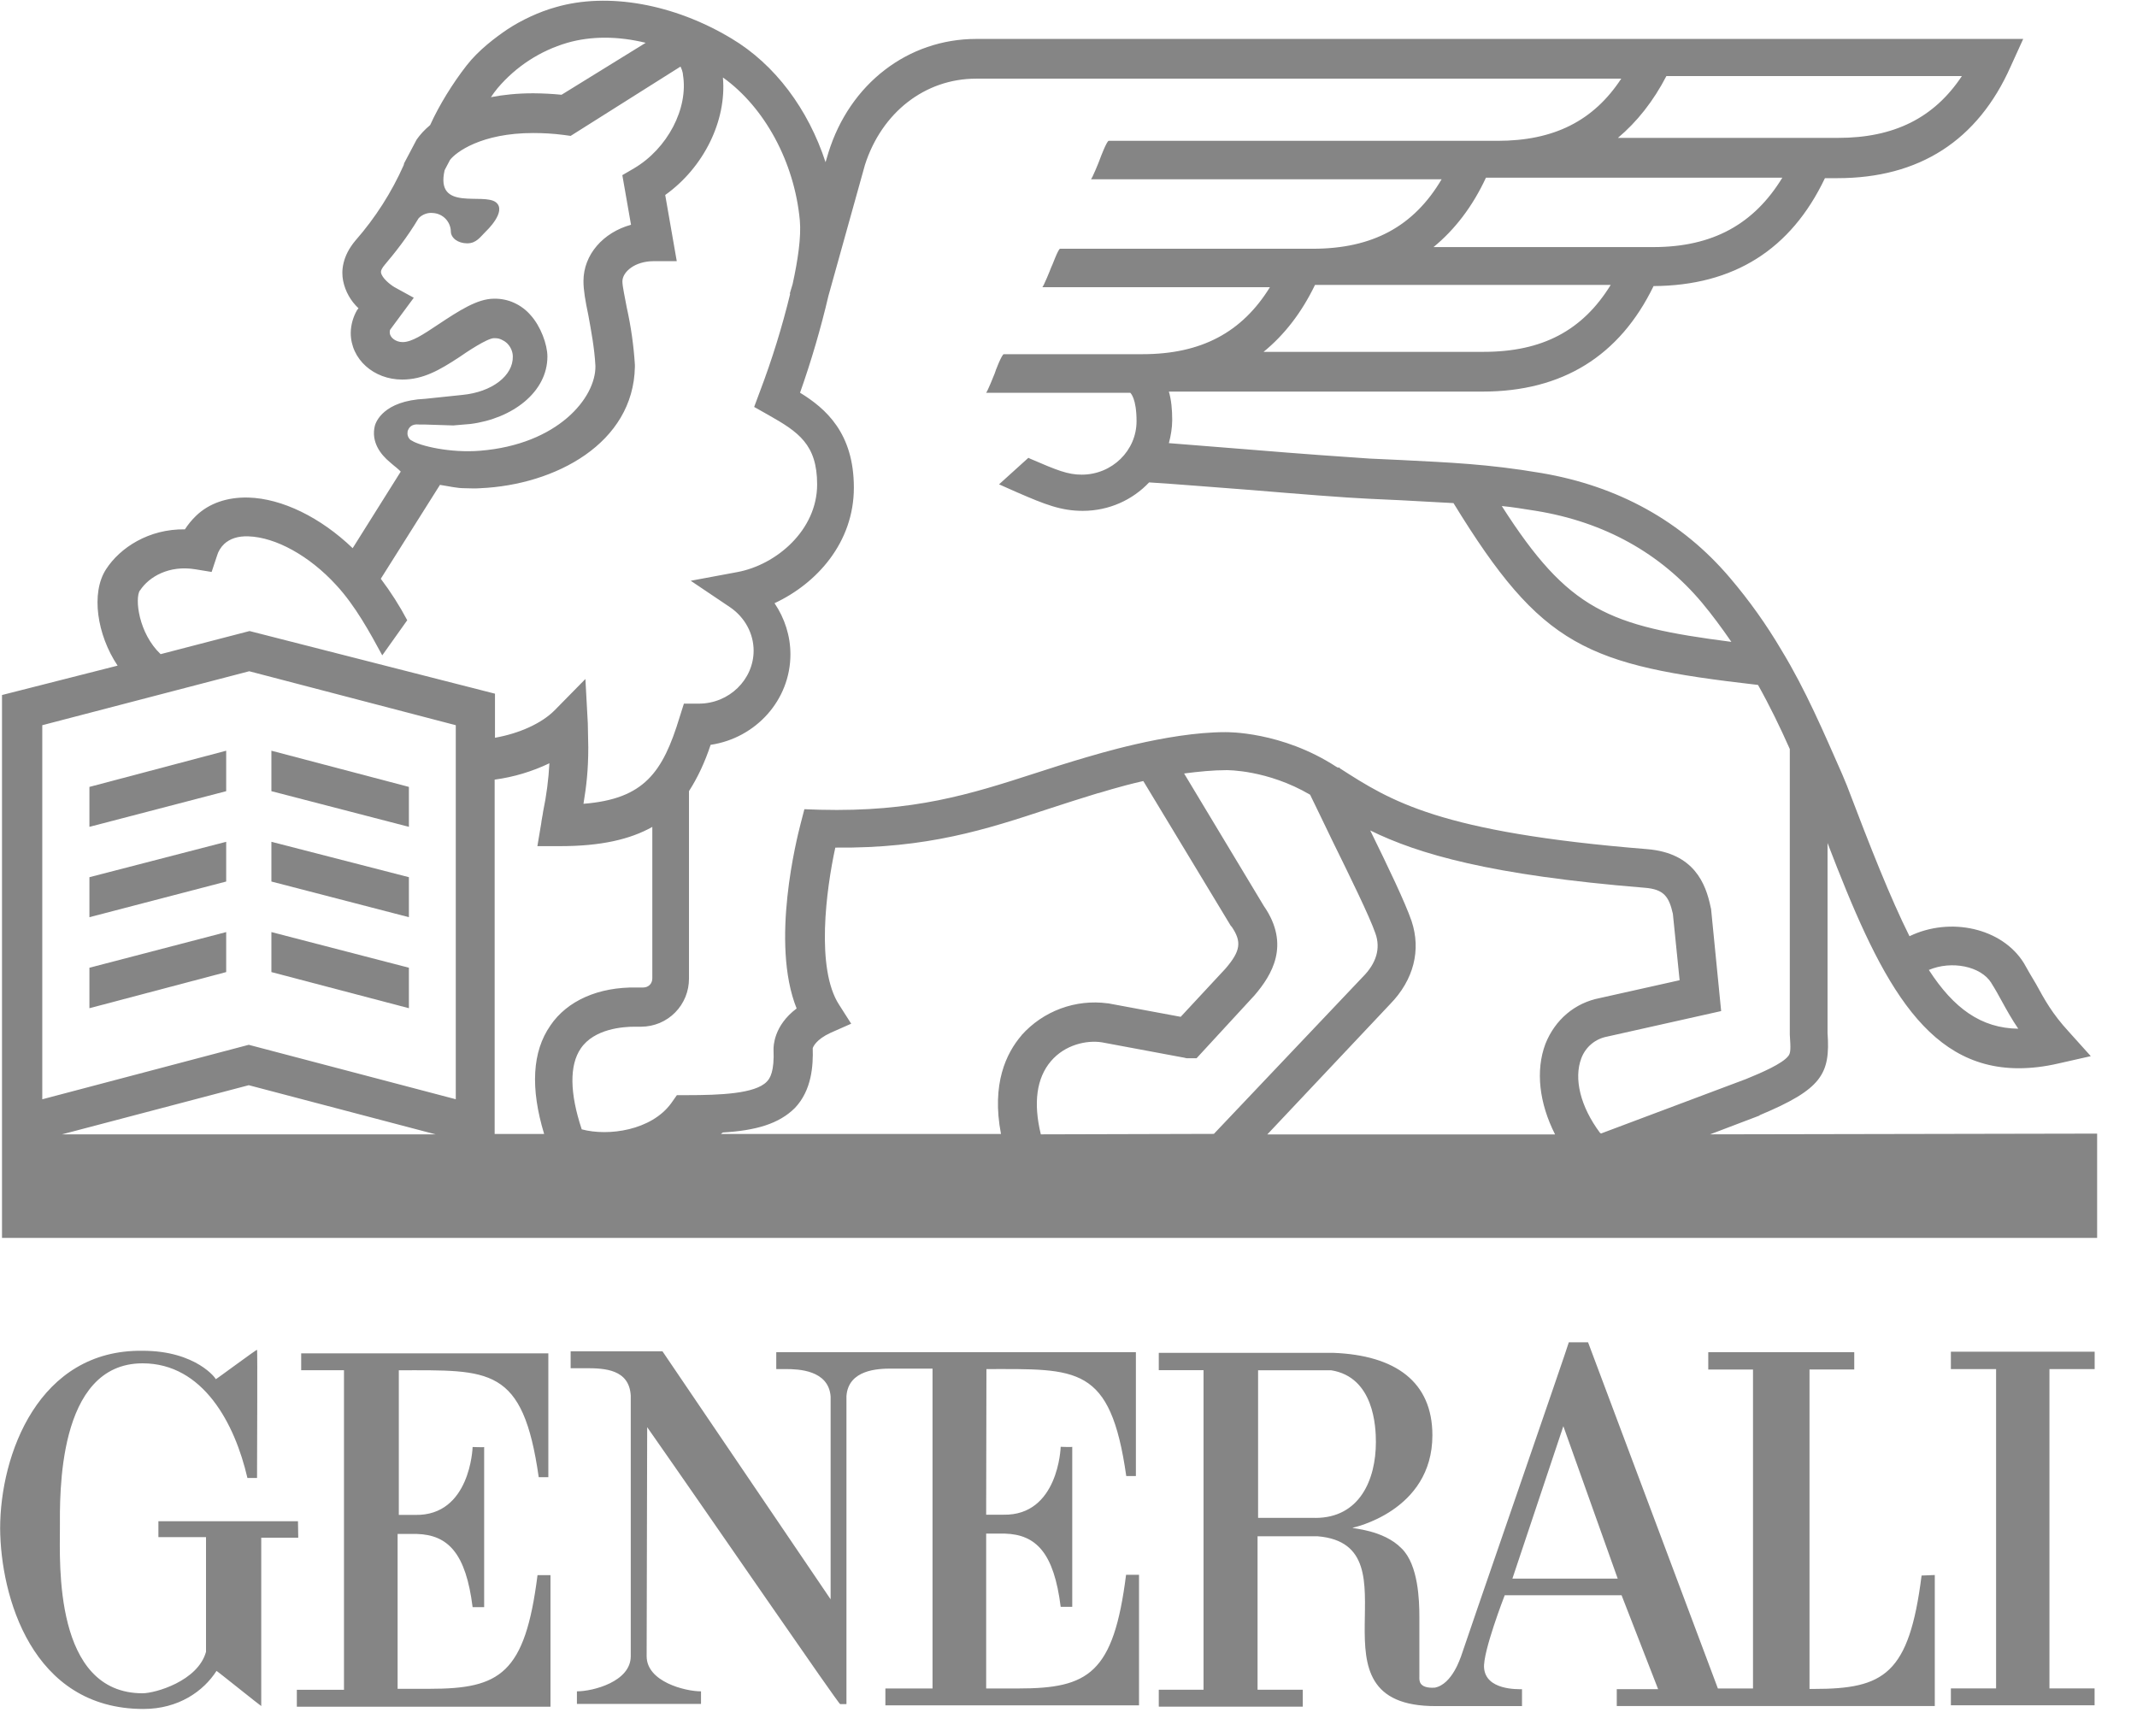
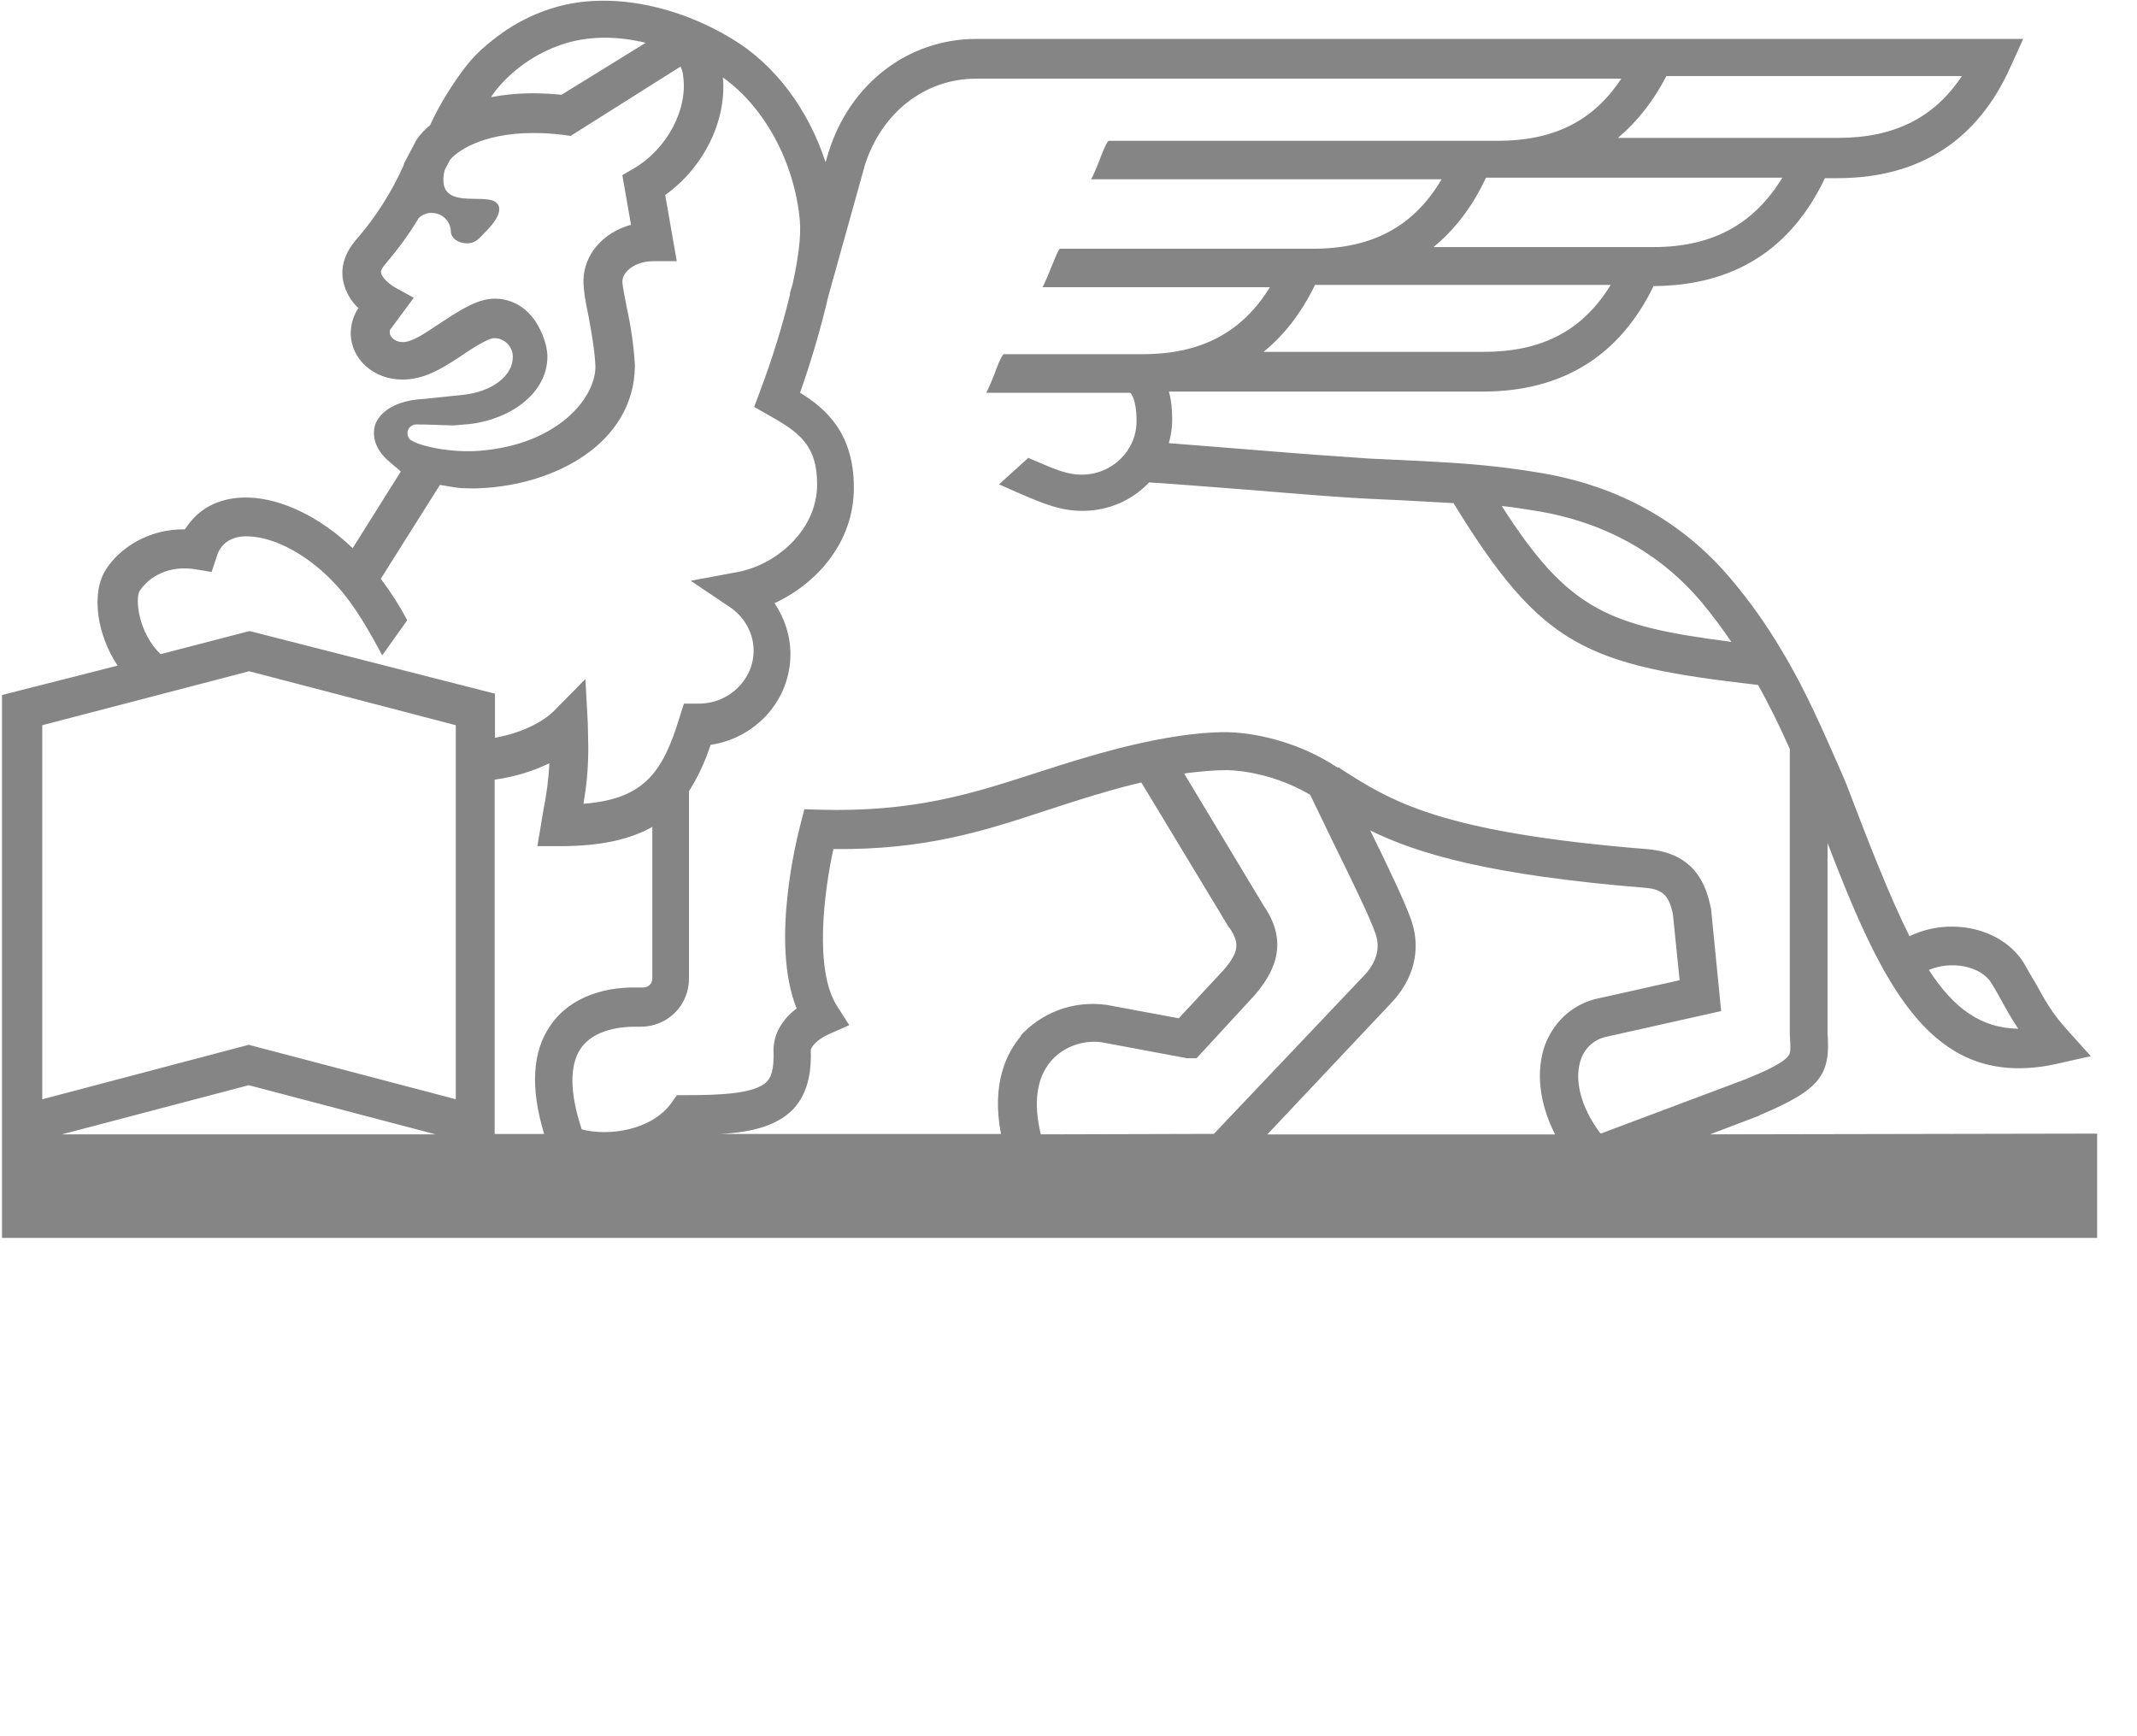
<svg xmlns="http://www.w3.org/2000/svg" fill="none" width="32px" height="26px" viewBox="0 0 32 26">
  <g clip-path="url(#a)" fill="#666" opacity=".8">
-     <path d="m6.123 11.784-2.059-0.542v0.606l2.059 0.534v-0.598zm-2.736-0.542-2.048 0.542v0.598l2.048-0.534v-0.606zm2.736 1.894-2.059-0.53v0.595l2.059 0.534v-0.599zm-2.736-0.53-2.048 0.53v0.599l2.048-0.534v-0.595zm2.736 1.886-2.059-0.534v0.599l2.059 0.541v-0.606zm-2.736-0.534-2.048 0.534v0.606l2.048-0.541v-0.599zm2.585 8.73v-2.168c1.361 0 1.858-0.066 2.095 1.601h0.144v-1.854h-3.701v0.252h0.641v4.786h-0.706v0.253h3.798v-1.97h-0.194c-0.187 1.479-0.562 1.702-1.613 1.702h-0.482v-2.319h0.288c0.468 0.014 0.734 0.289 0.835 1.096h0.173v-2.398c0 0.007-0.173 0-0.173 0 0 0.014-0.036 1.032-0.857 1.017h-0.248l-8e-4 8e-4zm-1.512 0.093h-2.088v0.238h0.713v1.717c-0.122 0.44-0.763 0.621-0.95 0.621-1.332 0-1.238-1.955-1.238-2.471 0-0.476-0.05-2.47 1.238-2.47 0.907 0 1.382 0.902 1.57 1.717h0.144c0-0.332 8e-3 -1.926 0-1.919 0-0.014-0.619 0.448-0.619 0.44 0.014 0-0.288-0.426-1.094-0.426-1.558-0.022-2.134 1.554-2.134 2.662 0.007 1.002 0.468 2.702 2.146 2.702 0.526 0 0.9-0.267 1.094-0.57 0-0.007 0.662 0.526 0.67 0.526v-2.521h0.554l-4e-3 -0.246zm24.314 0.815c-0.187 1.479-0.562 1.696-1.613 1.696h-0.065v-4.784h0.67v-0.259h-2.186v0.26h0.67v4.776h-0.526l-1.944-5.184h-0.288c8e-3 0-1.619 4.704-1.619 4.718 0-0.014-0.122 0.404-0.389 0.454-0.245 0.014-0.23-0.115-0.23-0.159v-0.902c0-0.238-0.014-0.779-0.266-1.024-0.274-0.282-0.749-0.296-0.734-0.31 0 0 1.195-0.245 1.195-1.385 0-0.801-0.554-1.198-1.483-1.234h-2.614v0.259h0.67v4.786h-0.67v0.253h2.156v-0.253h-0.677v-2.298h0.9c1.555 0.13-0.266 2.55 1.771 2.543h1.289v-0.253c-0.072 0-0.54 0.014-0.568-0.317-0.022-0.238 0.309-1.09 0.309-1.09h1.75l0.547 1.406h-0.619v0.253h4.762v-1.962l-0.198 8e-3v-8e-4zm-9.079-0.866h-0.856v-2.21h1.094c0.641 0.102 0.67 0.844 0.67 1.075 0 0.566-0.245 1.136-0.907 1.136v-8e-4zm2.952 0.91 0.763-2.283 0.814 2.283h-1.577zm-7.876-3.138c1.36 0 1.857-0.065 2.094 1.602h0.144v-1.855h-5.385v0.253h0.144c0.187 0 0.64 0.014 0.67 0.411v3.037l-2.518-3.714h-1.375v0.253h0.23c0.274 0 0.648 0.014 0.67 0.411v3.902c0 0.382-0.568 0.526-0.806 0.526v0.188h1.858v-0.188c-0.238 0-0.814-0.144-0.814-0.526l8e-3 -3.43c1 1.428 2.869 4.154 2.89 4.147h0.094v-4.613c0.029-0.397 0.475-0.411 0.67-0.411h0.619v4.79h-0.706v0.253h3.798v-1.955h-0.194c-0.187 1.479-0.562 1.702-1.613 1.702h-0.482v-2.319h0.281c0.468 0.014 0.734 0.289 0.835 1.096h0.173v-2.396c0 0.007-0.173 0-0.173 0 0 0.014-0.036 1.032-0.856 1.017h-0.26l4e-3 -2.178 8e-4 -8e-4zm16.595 0v-0.26h-2.153v0.26h0.677v4.782h-0.677v0.253h2.152v-0.253h-0.676v-4.782h0.677z" />
-     <path d="m25.602 16.989 0.742-0.282 8e-3 -8e-3c0.928-0.389 1.058-0.613 1.014-1.233v-2.842c0.756 1.97 1.426 3.373 2.862 3.373 0.187 0 0.382-0.022 0.598-0.072l0.482-0.109-0.331-0.368c-0.245-0.266-0.36-0.476-0.49-0.714-0.062-0.102-0.122-0.206-0.18-0.31-0.324-0.526-1.102-0.7-1.714-0.404-0.288-0.577-0.584-1.328-0.936-2.254l-0.072-0.173c-0.274-0.621-0.547-1.262-0.907-1.854-0.225-0.382-0.482-0.744-0.77-1.082-0.72-0.851-1.678-1.378-2.826-1.573-0.806-0.137-1.382-0.158-2.102-0.195l-0.475-0.022c-0.331-0.022-1.044-0.072-1.736-0.13l-1.266-0.101c0.029-0.108 0.05-0.231 0.05-0.346 0-0.158-0.014-0.303-0.05-0.426h4.698c1.195 0 2.052-0.534 2.56-1.58 1.202-0.007 2.058-0.548 2.566-1.616h0.187c1.224 0 2.102-0.562 2.595-1.674l0.187-0.411h-15.677c-1.022 0-1.894 0.671-2.214 1.702l-0.043 0.144c-0.259-0.793-0.756-1.464-1.411-1.854-0.864-0.519-1.85-0.692-2.624-0.469-0.259 0.072-0.518 0.195-0.727 0.332-0.18 0.122-0.432 0.31-0.612 0.541-0.208 0.267-0.41 0.592-0.547 0.894-0.086 0.072-0.151 0.144-0.202 0.217l-0.187 0.354-0.007 0.029c-0.182 0.409-0.425 0.789-0.72 1.126-0.202 0.238-0.216 0.462-0.187 0.606 0.032 0.158 0.113 0.302 0.23 0.411l-0.022 0.029c-0.059 0.103-0.092 0.22-0.094 0.339 0 0.397 0.346 0.7 0.77 0.7 0.317 0 0.562-0.144 0.85-0.332 0.115-0.08 0.425-0.288 0.526-0.288 0.058 0 0.086 0.006 0.137 0.035 0.086 0.043 0.144 0.144 0.144 0.238 0.007 0.288-0.31 0.534-0.756 0.577l-0.554 0.058c-0.634 0.029-0.742 0.354-0.756 0.404-0.058 0.238 0.08 0.426 0.23 0.549l0.05 0.043c0.065 0.05 0.108 0.094 0.108 0.094l-0.72 1.147c-0.482-0.462-1.058-0.744-1.562-0.758-0.317-8e-3 -0.59 0.086-0.784 0.274-0.063 0.061-0.119 0.129-0.166 0.202-0.54-8e-3 -0.972 0.274-1.181 0.598-0.23 0.354-0.136 0.982 0.173 1.443l-1.731 0.44v8.13h31.373v-1.562l-5.8 0.011zm4.216-2.269c0.064 0.101 0.115 0.194 0.166 0.288 0.072 0.13 0.144 0.26 0.238 0.397-0.554-0.007-0.965-0.302-1.339-0.88 0.338-0.144 0.778-0.058 0.936 0.195zm-6.818-7.07c1.022 0.166 1.865 0.634 2.488 1.378 0.15 0.18 0.294 0.375 0.438 0.584-1.842-0.238-2.437-0.469-3.438-2.034 0.158 0.014 0.324 0.043 0.512 0.072h-8e-4zm-0.785-2.381h-3.294c0.31-0.253 0.568-0.584 0.77-1.002h4.428c-0.422 0.685-1.026 1.002-1.904 1.002h-8e-4zm2.545-1.569h-3.294c0.317-0.26 0.584-0.606 0.785-1.039h4.438c-0.424 0.696-1.044 1.039-1.93 1.039zm0.194-2.561h4.424c-0.417 0.627-1.014 0.926-1.857 0.926h-3.294c0.288-0.242 0.532-0.552 0.726-0.926zm-17.502 0.18c0.274-0.323 0.636-0.559 1.043-0.678 0.353-0.102 0.756-0.102 1.174 0l-1.26 0.778c-0.141-0.014-0.282-0.021-0.424-0.022-0.238 0-0.446 0.022-0.634 0.058 0.031-0.047 0.065-0.092 0.101-0.136v-8e-4zm-1.35 5.146c0.014-0.05 0.05-0.122 0.173-0.108h0.072c0.014 0 0.18 0.007 0.44 0.014l0.258-0.022c0.626-0.08 1.152-0.476 1.152-1.01 0-0.18-0.101-0.454-0.252-0.62-0.068-0.079-0.152-0.141-0.246-0.184s-0.197-0.064-0.301-0.062c-0.252 0-0.526 0.181-0.842 0.39-0.216 0.144-0.389 0.26-0.526 0.26-0.108 0-0.194-0.072-0.194-0.144 0-0.015 0-0.03 8e-3 -0.044l0.352-0.476-0.288-0.158c-0.072-0.043-0.187-0.138-0.202-0.216-0.007-0.03 0.014-0.072 0.058-0.123 0.152-0.18 0.331-0.404 0.504-0.693 0.027-0.029 0.061-0.051 0.099-0.065 0.037-0.014 0.078-0.019 0.117-0.014 0.071 0.004 0.137 0.034 0.187 0.085 0.049 0.051 0.078 0.118 0.08 0.189 0 0.101 0.108 0.18 0.245 0.18s0.194-0.094 0.281-0.18c0 0 0.317-0.296 0.151-0.433-0.187-0.152-0.914 0.144-0.77-0.483l0.08-0.152c0.086-0.115 0.467-0.404 1.245-0.404 0.144 0 0.302 8e-3 0.461 0.029l0.101 0.014 1.645-1.038c0.017 0.034 0.029 0.07 0.036 0.108v0.011c0.086 0.504-0.23 1.11-0.734 1.406l-0.173 0.101 0.13 0.743c-0.418 0.115-0.712 0.448-0.712 0.844 0 0.137 0.028 0.296 0.072 0.505 0.042 0.231 0.093 0.498 0.107 0.765 8e-3 0.476-0.562 1.176-1.728 1.27-0.446 0.036-0.899-0.072-1.022-0.152-0.032-0.01-0.076-0.068-0.062-0.133zm-4.006 2.378c0.136-0.209 0.439-0.382 0.828-0.318l0.245 0.04 0.079-0.238c0.019-0.069 0.057-0.131 0.108-0.18 0.086-0.08 0.208-0.122 0.367-0.115 0.403 0.014 0.907 0.288 1.31 0.728 0.288 0.31 0.511 0.722 0.691 1.054l0.374-0.526c-0.115-0.217-0.248-0.425-0.396-0.621l0.886-1.406c0.144 0.022 0.252 0.05 0.367 0.05 0.043 0 0.166 0.007 0.238 0 1.122-0.05 2.293-0.671 2.314-1.818v-0.03c-0.018-0.289-0.059-0.576-0.122-0.859-0.029-0.158-0.065-0.317-0.065-0.389 0-0.144 0.187-0.304 0.468-0.304h0.346l-0.173-0.991c0.576-0.411 0.922-1.111 0.864-1.76 0.626 0.447 1.072 1.27 1.152 2.142 0.022 0.245-0.029 0.592-0.108 0.952l-0.043 0.144h0.007c-0.121 0.497-0.272 0.986-0.454 1.465l-0.086 0.231 0.216 0.122c0.446 0.252 0.727 0.44 0.727 1.038 0 0.686-0.612 1.205-1.195 1.313l-0.698 0.13 0.59 0.397c0.223 0.152 0.352 0.397 0.352 0.649 0 0.433-0.366 0.794-0.82 0.794h-0.224l-0.064 0.202c-0.252 0.83-0.533 1.226-1.44 1.298 0.043-0.26 0.072-0.498 0.072-0.844 0-0.072-0.007-0.296-0.007-0.361l-0.036-0.664-0.461 0.469c-0.194 0.195-0.526 0.346-0.893 0.411v-0.66l-3.675-0.938-1.332 0.346c-0.331-0.314-0.389-0.834-0.31-0.956v8e-4zm-1.168 8.144 2.797-0.736 2.798 0.736h-5.594zm5.896-0.526-3.099-0.815-3.092 0.816v-5.602l3.099-0.808 3.093 0.808v5.602h-8e-4zm1.418-1.104c-0.273 0.39-0.302 0.938-0.094 1.624h-0.741v-5.306c0.284-0.038 0.561-0.121 0.82-0.245-0.013 0.243-0.044 0.484-0.094 0.722-0.007 0.058-0.022 0.115-0.029 0.18l-0.057 0.339h0.345c0.605 0 1.044-0.101 1.376-0.288v2.268c0 0.08-0.058 0.137-0.138 0.137h-0.101c-0.568-0.01-1.037 0.198-1.288 0.57l-8e-4 -8e-4zm7.057 0.145c-0.231 0.267-0.454 0.728-0.31 1.479h-4.194l0.029-0.022c0.496-0.029 0.842-0.13 1.08-0.368 0.252-0.266 0.274-0.634 0.266-0.894 0.007-0.022 0.05-0.13 0.266-0.23l0.31-0.137-0.18-0.282c-0.353-0.541-0.194-1.731-0.058-2.355 1.382 0.014 2.264-0.274 3.186-0.578 0.238-0.079 0.49-0.158 0.749-0.238h0.007c0.007 0 0.288-0.094 0.67-0.181l1.31 2.168 0.014 0.014c0.151 0.224 0.136 0.361-0.094 0.628l-0.67 0.721-1.087-0.202h-0.007c-0.237-0.032-0.479-0.005-0.703 0.078-0.225 0.083-0.425 0.22-0.585 0.398zm0.287 1.486c-0.115-0.47-0.065-0.844 0.151-1.097 0.209-0.246 0.533-0.318 0.763-0.282l1.238 0.231 0.029 0.007h0.151l0.864-0.938 0.007-8e-3c0.252-0.296 0.54-0.75 0.136-1.334l-1.194-1.984c0.216-0.028 0.432-0.05 0.634-0.05 0.007 0 0.612-8e-3 1.253 0.368 0.086 0.18 0.208 0.425 0.338 0.699 0.245 0.498 0.554 1.126 0.64 1.378 0.08 0.224 0.015 0.448-0.194 0.656l-2.225 2.346-2.592 0.007zm7.7 0h-4.309l1.836-1.948c0.36-0.368 0.468-0.815 0.324-1.248-0.094-0.274-0.353-0.815-0.619-1.356 0.72 0.354 1.8 0.67 4.107 0.858 0.295 0.022 0.367 0.137 0.425 0.39l0.101 0.995-1.195 0.267c-0.374 0.072-0.67 0.324-0.814 0.685-0.151 0.4-0.094 0.888 0.144 1.357zm0.674-0.022c-0.296-0.396-0.396-0.814-0.281-1.118 0.031-0.083 0.083-0.157 0.151-0.214 0.068-0.057 0.15-0.095 0.237-0.111l1.706-0.382-0.151-1.53-0.007-0.029c-0.072-0.346-0.245-0.808-0.95-0.866-3.12-0.252-3.84-0.721-4.604-1.212 0-0.007-0.007-0.014-0.007-0.014l-0.014 8e-3 -0.029-0.015c-0.821-0.534-1.642-0.519-1.663-0.519-0.878 0-1.994 0.354-2.08 0.376-0.266 0.078-0.518 0.158-0.763 0.238-0.979 0.317-1.822 0.584-3.23 0.548l-0.23-8e-3 -0.058 0.224c-0.05 0.195-0.454 1.775-0.058 2.76-0.346 0.259-0.346 0.57-0.346 0.613 0.014 0.325-0.05 0.433-0.101 0.483-0.173 0.181-0.698 0.202-1.195 0.202h-0.151l-0.086 0.122c-0.295 0.404-0.936 0.498-1.339 0.39-0.18-0.541-0.187-0.96-0.014-1.212 0.202-0.296 0.634-0.325 0.806-0.325h0.101c0.094-5e-4 0.187-0.02 0.274-0.056 0.087-0.037 0.166-0.09 0.232-0.157s0.118-0.146 0.154-0.234 0.053-0.181 0.053-0.275v-2.806c0.13-0.202 0.238-0.433 0.324-0.693 0.677-0.101 1.195-0.67 1.195-1.356 0-0.274-0.086-0.541-0.238-0.765 0.634-0.296 1.188-0.909 1.188-1.731 0-0.815-0.418-1.183-0.806-1.421 0.168-0.475 0.31-0.96 0.425-1.45l0.547-1.962c0.252-0.786 0.9-1.291 1.664-1.291h9.661c-0.417 0.635-1.011 0.931-1.854 0.931h-5.821c-0.029 0-0.13 0.266-0.137 0.288s-0.115 0.288-0.13 0.288h5.252c-0.418 0.708-1.037 1.04-1.93 1.04h-3.783c-0.029 0-0.122 0.266-0.137 0.288-0.007 0.022-0.115 0.288-0.13 0.288h3.409c-0.418 0.678-1.03 1.003-1.908 1.003h-2.077c-0.029 0-0.13 0.26-0.136 0.288-8e-3 0.022-0.116 0.29-0.13 0.29h2.16c0.007 0.007 0.094 0.086 0.094 0.426 0 0.44-0.367 0.8-0.821 0.8-0.209 0-0.367-0.064-0.77-0.238l-0.029-0.014-0.439 0.397 0.259 0.115c0.432 0.188 0.67 0.282 0.994 0.282 0.396 0 0.749-0.166 0.994-0.426 0.367 0.022 0.965 0.072 1.541 0.115 0.691 0.058 1.411 0.115 1.75 0.13l0.475 0.022c0.28 0.014 0.533 0.029 0.792 0.043 1.325 2.161 1.987 2.428 4.56 2.723 0.174 0.31 0.332 0.635 0.476 0.96v4.278c0.014 0.209 0.014 0.274-0.022 0.318-0.086 0.115-0.403 0.252-0.634 0.346l-2.17 0.815-0.014-8e-3z" />
+     <path d="m25.602 16.989 0.742-0.282 8e-3 -8e-3c0.928-0.389 1.058-0.613 1.014-1.233v-2.842c0.756 1.97 1.426 3.373 2.862 3.373 0.187 0 0.382-0.022 0.598-0.072l0.482-0.109-0.331-0.368c-0.245-0.266-0.36-0.476-0.49-0.714-0.062-0.102-0.122-0.206-0.18-0.31-0.324-0.526-1.102-0.7-1.714-0.404-0.288-0.577-0.584-1.328-0.936-2.254l-0.072-0.173c-0.274-0.621-0.547-1.262-0.907-1.854-0.225-0.382-0.482-0.744-0.77-1.082-0.72-0.851-1.678-1.378-2.826-1.573-0.806-0.137-1.382-0.158-2.102-0.195l-0.475-0.022c-0.331-0.022-1.044-0.072-1.736-0.13l-1.266-0.101c0.029-0.108 0.05-0.231 0.05-0.346 0-0.158-0.014-0.303-0.05-0.426h4.698c1.195 0 2.052-0.534 2.56-1.58 1.202-0.007 2.058-0.548 2.566-1.616h0.187c1.224 0 2.102-0.562 2.595-1.674l0.187-0.411h-15.677c-1.022 0-1.894 0.671-2.214 1.702l-0.043 0.144c-0.259-0.793-0.756-1.464-1.411-1.854-0.864-0.519-1.85-0.692-2.624-0.469-0.259 0.072-0.518 0.195-0.727 0.332-0.18 0.122-0.432 0.31-0.612 0.541-0.208 0.267-0.41 0.592-0.547 0.894-0.086 0.072-0.151 0.144-0.202 0.217l-0.187 0.354-0.007 0.029c-0.182 0.409-0.425 0.789-0.72 1.126-0.202 0.238-0.216 0.462-0.187 0.606 0.032 0.158 0.113 0.302 0.23 0.411l-0.022 0.029c-0.059 0.103-0.092 0.22-0.094 0.339 0 0.397 0.346 0.7 0.77 0.7 0.317 0 0.562-0.144 0.85-0.332 0.115-0.08 0.425-0.288 0.526-0.288 0.058 0 0.086 0.006 0.137 0.035 0.086 0.043 0.144 0.144 0.144 0.238 0.007 0.288-0.31 0.534-0.756 0.577l-0.554 0.058c-0.634 0.029-0.742 0.354-0.756 0.404-0.058 0.238 0.08 0.426 0.23 0.549l0.05 0.043c0.065 0.05 0.108 0.094 0.108 0.094l-0.72 1.147c-0.482-0.462-1.058-0.744-1.562-0.758-0.317-8e-3 -0.59 0.086-0.784 0.274-0.063 0.061-0.119 0.129-0.166 0.202-0.54-8e-3 -0.972 0.274-1.181 0.598-0.23 0.354-0.136 0.982 0.173 1.443l-1.731 0.44v8.13h31.373v-1.562l-5.8 0.011zm4.216-2.269c0.064 0.101 0.115 0.194 0.166 0.288 0.072 0.13 0.144 0.26 0.238 0.397-0.554-0.007-0.965-0.302-1.339-0.88 0.338-0.144 0.778-0.058 0.936 0.195zm-6.818-7.07c1.022 0.166 1.865 0.634 2.488 1.378 0.15 0.18 0.294 0.375 0.438 0.584-1.842-0.238-2.437-0.469-3.438-2.034 0.158 0.014 0.324 0.043 0.512 0.072h-8e-4zm-0.785-2.381h-3.294c0.31-0.253 0.568-0.584 0.77-1.002h4.428c-0.422 0.685-1.026 1.002-1.904 1.002h-8e-4zm2.545-1.569h-3.294c0.317-0.26 0.584-0.606 0.785-1.039h4.438c-0.424 0.696-1.044 1.039-1.93 1.039zm0.194-2.561h4.424c-0.417 0.627-1.014 0.926-1.857 0.926h-3.294c0.288-0.242 0.532-0.552 0.726-0.926zm-17.502 0.18c0.274-0.323 0.636-0.559 1.043-0.678 0.353-0.102 0.756-0.102 1.174 0l-1.26 0.778c-0.141-0.014-0.282-0.021-0.424-0.022-0.238 0-0.446 0.022-0.634 0.058 0.031-0.047 0.065-0.092 0.101-0.136v-8e-4zm-1.35 5.146c0.014-0.05 0.05-0.122 0.173-0.108h0.072c0.014 0 0.18 0.007 0.44 0.014l0.258-0.022c0.626-0.08 1.152-0.476 1.152-1.01 0-0.18-0.101-0.454-0.252-0.62-0.068-0.079-0.152-0.141-0.246-0.184s-0.197-0.064-0.301-0.062c-0.252 0-0.526 0.181-0.842 0.39-0.216 0.144-0.389 0.26-0.526 0.26-0.108 0-0.194-0.072-0.194-0.144 0-0.015 0-0.03 8e-3 -0.044l0.352-0.476-0.288-0.158c-0.072-0.043-0.187-0.138-0.202-0.216-0.007-0.03 0.014-0.072 0.058-0.123 0.152-0.18 0.331-0.404 0.504-0.693 0.027-0.029 0.061-0.051 0.099-0.065 0.037-0.014 0.078-0.019 0.117-0.014 0.071 0.004 0.137 0.034 0.187 0.085 0.049 0.051 0.078 0.118 0.08 0.189 0 0.101 0.108 0.18 0.245 0.18s0.194-0.094 0.281-0.18c0 0 0.317-0.296 0.151-0.433-0.187-0.152-0.914 0.144-0.77-0.483l0.08-0.152c0.086-0.115 0.467-0.404 1.245-0.404 0.144 0 0.302 8e-3 0.461 0.029l0.101 0.014 1.645-1.038c0.017 0.034 0.029 0.07 0.036 0.108v0.011c0.086 0.504-0.23 1.11-0.734 1.406l-0.173 0.101 0.13 0.743c-0.418 0.115-0.712 0.448-0.712 0.844 0 0.137 0.028 0.296 0.072 0.505 0.042 0.231 0.093 0.498 0.107 0.765 8e-3 0.476-0.562 1.176-1.728 1.27-0.446 0.036-0.899-0.072-1.022-0.152-0.032-0.01-0.076-0.068-0.062-0.133zm-4.006 2.378c0.136-0.209 0.439-0.382 0.828-0.318l0.245 0.04 0.079-0.238c0.019-0.069 0.057-0.131 0.108-0.18 0.086-0.08 0.208-0.122 0.367-0.115 0.403 0.014 0.907 0.288 1.31 0.728 0.288 0.31 0.511 0.722 0.691 1.054l0.374-0.526c-0.115-0.217-0.248-0.425-0.396-0.621l0.886-1.406c0.144 0.022 0.252 0.05 0.367 0.05 0.043 0 0.166 0.007 0.238 0 1.122-0.05 2.293-0.671 2.314-1.818v-0.03c-0.018-0.289-0.059-0.576-0.122-0.859-0.029-0.158-0.065-0.317-0.065-0.389 0-0.144 0.187-0.304 0.468-0.304h0.346l-0.173-0.991c0.576-0.411 0.922-1.111 0.864-1.76 0.626 0.447 1.072 1.27 1.152 2.142 0.022 0.245-0.029 0.592-0.108 0.952l-0.043 0.144h0.007c-0.121 0.497-0.272 0.986-0.454 1.465l-0.086 0.231 0.216 0.122c0.446 0.252 0.727 0.44 0.727 1.038 0 0.686-0.612 1.205-1.195 1.313l-0.698 0.13 0.59 0.397c0.223 0.152 0.352 0.397 0.352 0.649 0 0.433-0.366 0.794-0.82 0.794h-0.224l-0.064 0.202c-0.252 0.83-0.533 1.226-1.44 1.298 0.043-0.26 0.072-0.498 0.072-0.844 0-0.072-0.007-0.296-0.007-0.361l-0.036-0.664-0.461 0.469c-0.194 0.195-0.526 0.346-0.893 0.411v-0.66l-3.675-0.938-1.332 0.346c-0.331-0.314-0.389-0.834-0.31-0.956v8e-4zm-1.168 8.144 2.797-0.736 2.798 0.736h-5.594zm5.896-0.526-3.099-0.815-3.092 0.816v-5.602l3.099-0.808 3.093 0.808v5.602h-8e-4zm1.418-1.104c-0.273 0.39-0.302 0.938-0.094 1.624h-0.741v-5.306c0.284-0.038 0.561-0.121 0.82-0.245-0.013 0.243-0.044 0.484-0.094 0.722-0.007 0.058-0.022 0.115-0.029 0.18l-0.057 0.339h0.345c0.605 0 1.044-0.101 1.376-0.288v2.268c0 0.08-0.058 0.137-0.138 0.137h-0.101c-0.568-0.01-1.037 0.198-1.288 0.57l-8e-4 -8e-4zm7.057 0.145c-0.231 0.267-0.454 0.728-0.31 1.479h-4.194c0.496-0.029 0.842-0.13 1.08-0.368 0.252-0.266 0.274-0.634 0.266-0.894 0.007-0.022 0.05-0.13 0.266-0.23l0.31-0.137-0.18-0.282c-0.353-0.541-0.194-1.731-0.058-2.355 1.382 0.014 2.264-0.274 3.186-0.578 0.238-0.079 0.49-0.158 0.749-0.238h0.007c0.007 0 0.288-0.094 0.67-0.181l1.31 2.168 0.014 0.014c0.151 0.224 0.136 0.361-0.094 0.628l-0.67 0.721-1.087-0.202h-0.007c-0.237-0.032-0.479-0.005-0.703 0.078-0.225 0.083-0.425 0.22-0.585 0.398zm0.287 1.486c-0.115-0.47-0.065-0.844 0.151-1.097 0.209-0.246 0.533-0.318 0.763-0.282l1.238 0.231 0.029 0.007h0.151l0.864-0.938 0.007-8e-3c0.252-0.296 0.54-0.75 0.136-1.334l-1.194-1.984c0.216-0.028 0.432-0.05 0.634-0.05 0.007 0 0.612-8e-3 1.253 0.368 0.086 0.18 0.208 0.425 0.338 0.699 0.245 0.498 0.554 1.126 0.64 1.378 0.08 0.224 0.015 0.448-0.194 0.656l-2.225 2.346-2.592 0.007zm7.7 0h-4.309l1.836-1.948c0.36-0.368 0.468-0.815 0.324-1.248-0.094-0.274-0.353-0.815-0.619-1.356 0.72 0.354 1.8 0.67 4.107 0.858 0.295 0.022 0.367 0.137 0.425 0.39l0.101 0.995-1.195 0.267c-0.374 0.072-0.67 0.324-0.814 0.685-0.151 0.4-0.094 0.888 0.144 1.357zm0.674-0.022c-0.296-0.396-0.396-0.814-0.281-1.118 0.031-0.083 0.083-0.157 0.151-0.214 0.068-0.057 0.15-0.095 0.237-0.111l1.706-0.382-0.151-1.53-0.007-0.029c-0.072-0.346-0.245-0.808-0.95-0.866-3.12-0.252-3.84-0.721-4.604-1.212 0-0.007-0.007-0.014-0.007-0.014l-0.014 8e-3 -0.029-0.015c-0.821-0.534-1.642-0.519-1.663-0.519-0.878 0-1.994 0.354-2.08 0.376-0.266 0.078-0.518 0.158-0.763 0.238-0.979 0.317-1.822 0.584-3.23 0.548l-0.23-8e-3 -0.058 0.224c-0.05 0.195-0.454 1.775-0.058 2.76-0.346 0.259-0.346 0.57-0.346 0.613 0.014 0.325-0.05 0.433-0.101 0.483-0.173 0.181-0.698 0.202-1.195 0.202h-0.151l-0.086 0.122c-0.295 0.404-0.936 0.498-1.339 0.39-0.18-0.541-0.187-0.96-0.014-1.212 0.202-0.296 0.634-0.325 0.806-0.325h0.101c0.094-5e-4 0.187-0.02 0.274-0.056 0.087-0.037 0.166-0.09 0.232-0.157s0.118-0.146 0.154-0.234 0.053-0.181 0.053-0.275v-2.806c0.13-0.202 0.238-0.433 0.324-0.693 0.677-0.101 1.195-0.67 1.195-1.356 0-0.274-0.086-0.541-0.238-0.765 0.634-0.296 1.188-0.909 1.188-1.731 0-0.815-0.418-1.183-0.806-1.421 0.168-0.475 0.31-0.96 0.425-1.45l0.547-1.962c0.252-0.786 0.9-1.291 1.664-1.291h9.661c-0.417 0.635-1.011 0.931-1.854 0.931h-5.821c-0.029 0-0.13 0.266-0.137 0.288s-0.115 0.288-0.13 0.288h5.252c-0.418 0.708-1.037 1.04-1.93 1.04h-3.783c-0.029 0-0.122 0.266-0.137 0.288-0.007 0.022-0.115 0.288-0.13 0.288h3.409c-0.418 0.678-1.03 1.003-1.908 1.003h-2.077c-0.029 0-0.13 0.26-0.136 0.288-8e-3 0.022-0.116 0.29-0.13 0.29h2.16c0.007 0.007 0.094 0.086 0.094 0.426 0 0.44-0.367 0.8-0.821 0.8-0.209 0-0.367-0.064-0.77-0.238l-0.029-0.014-0.439 0.397 0.259 0.115c0.432 0.188 0.67 0.282 0.994 0.282 0.396 0 0.749-0.166 0.994-0.426 0.367 0.022 0.965 0.072 1.541 0.115 0.691 0.058 1.411 0.115 1.75 0.13l0.475 0.022c0.28 0.014 0.533 0.029 0.792 0.043 1.325 2.161 1.987 2.428 4.56 2.723 0.174 0.31 0.332 0.635 0.476 0.96v4.278c0.014 0.209 0.014 0.274-0.022 0.318-0.086 0.115-0.403 0.252-0.634 0.346l-2.17 0.815-0.014-8e-3z" />
  </g>
  <defs>
    <clipPath id="a">
      <rect width="32" height="25.6" fill="#fff" />
    </clipPath>
  </defs>
</svg>